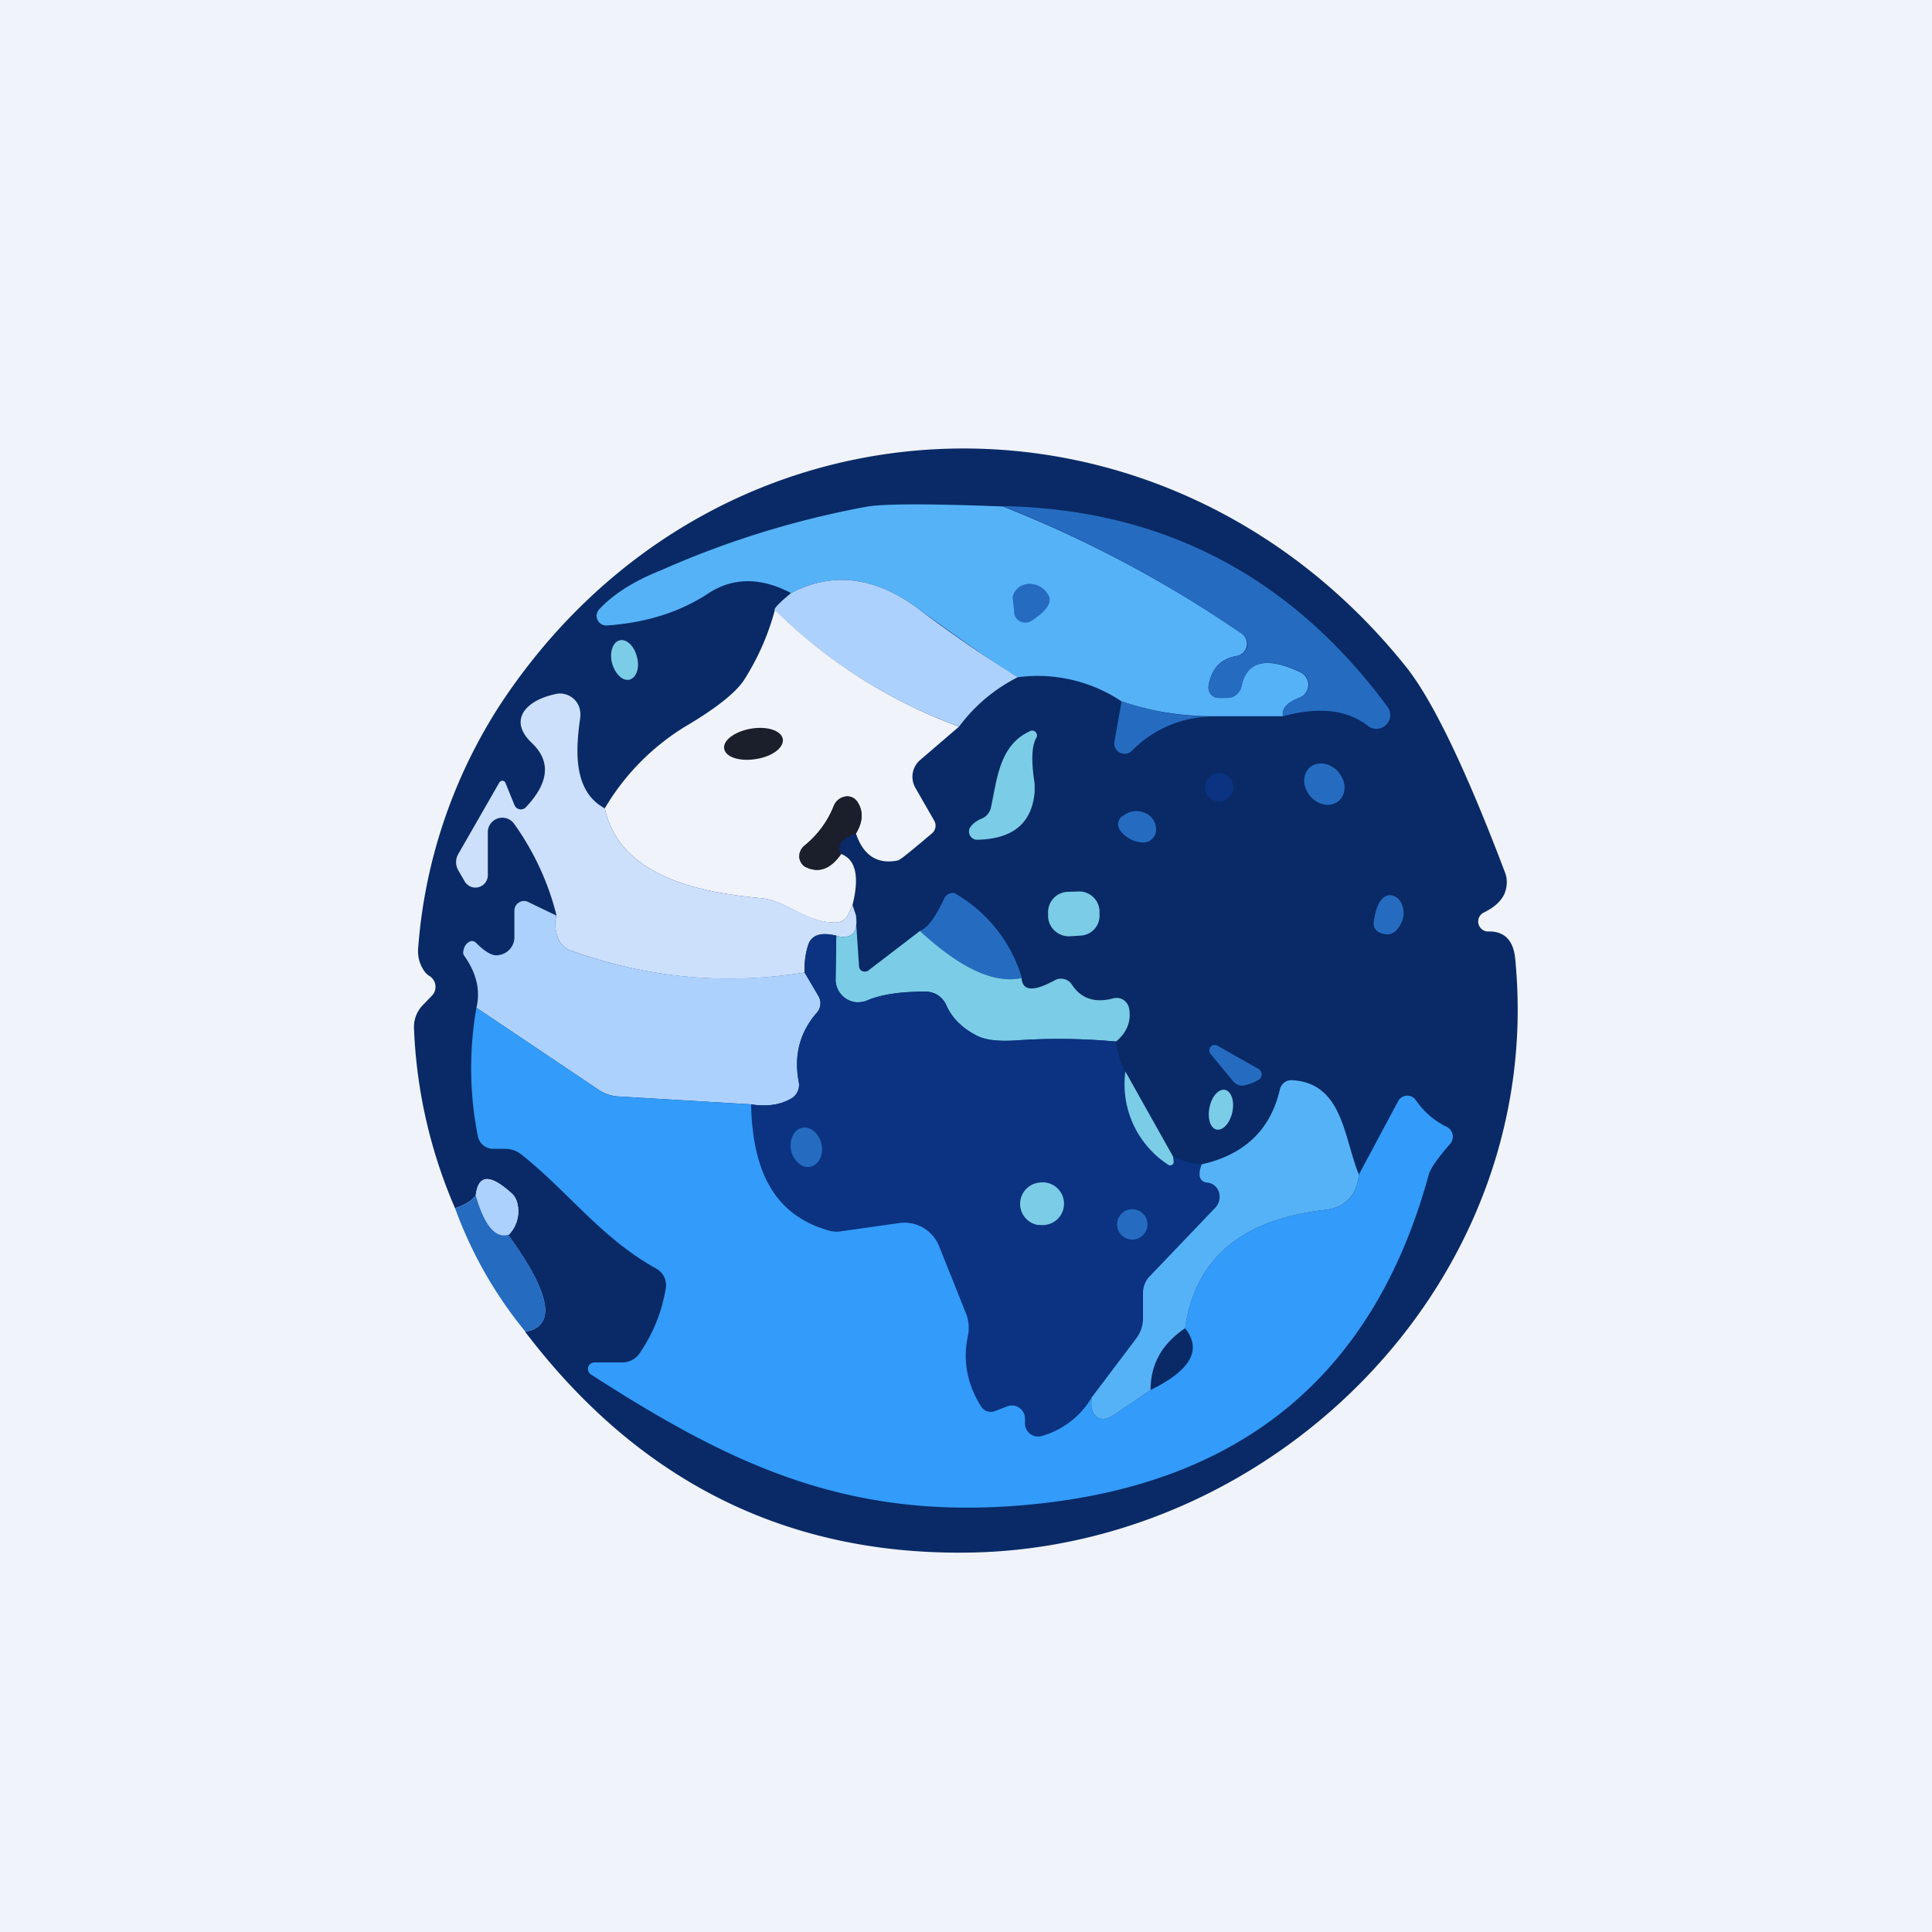
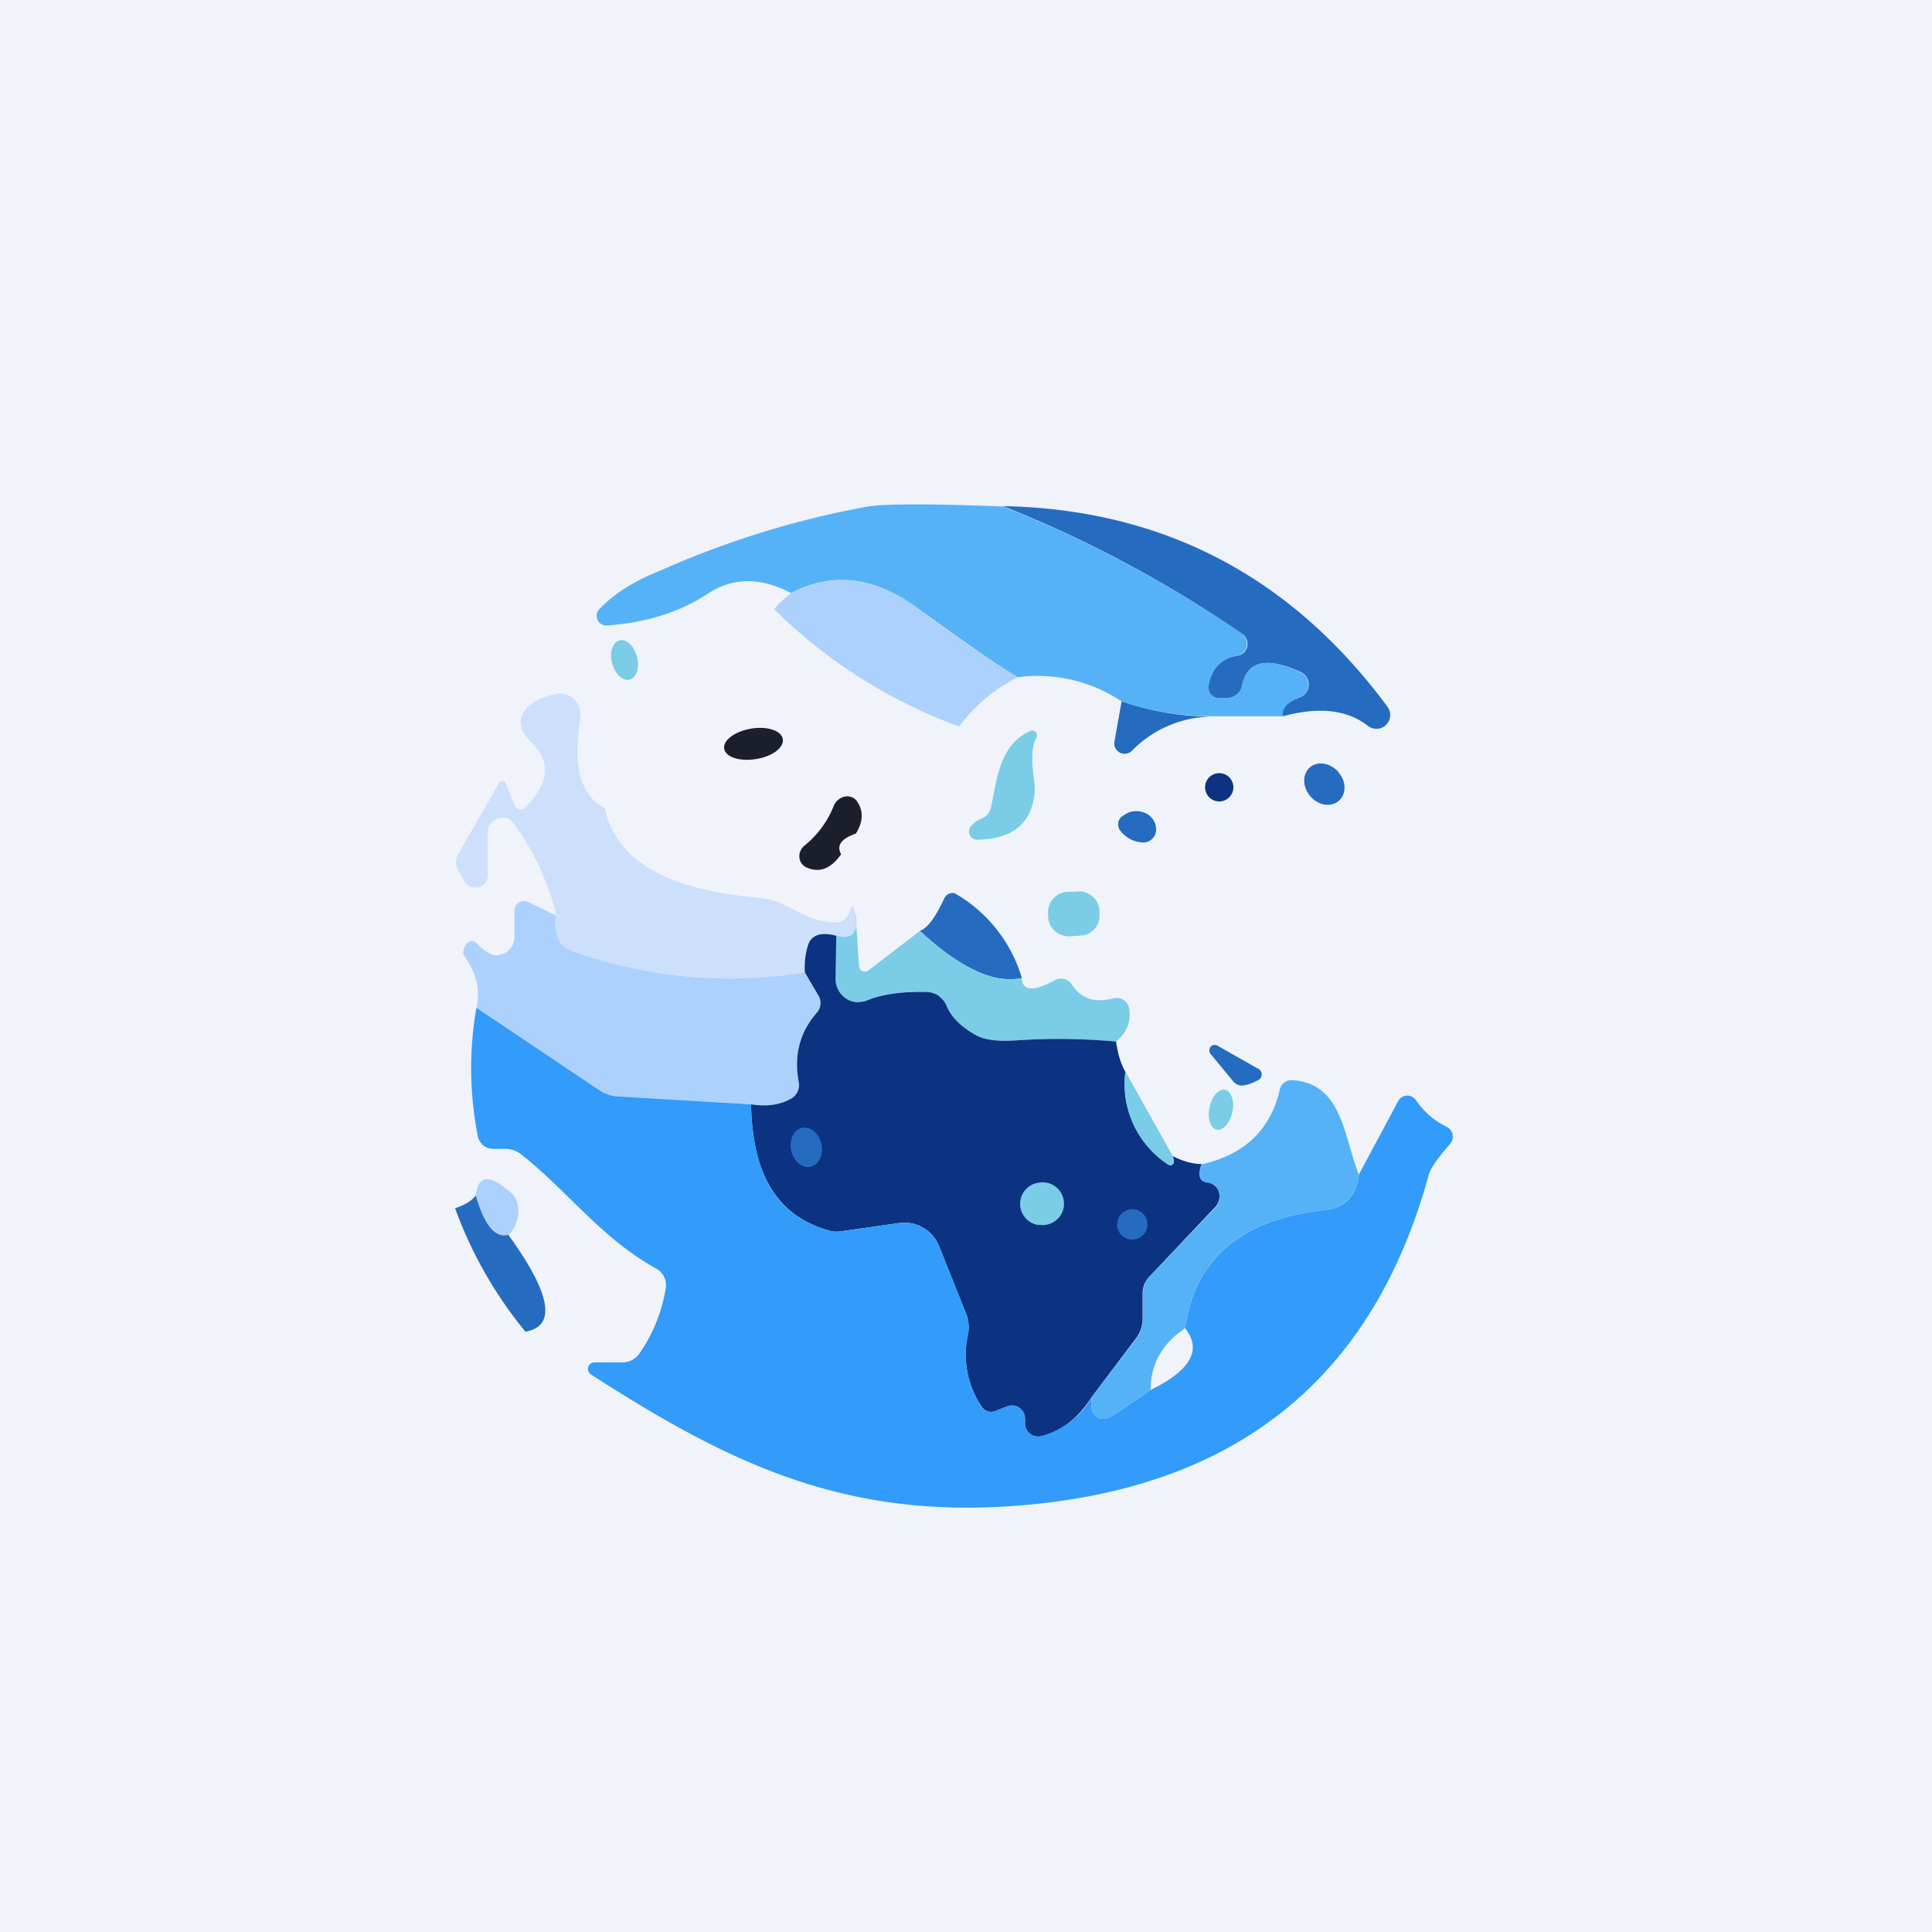
<svg xmlns="http://www.w3.org/2000/svg" width="56" height="56" viewBox="0 0 56 56">
  <path fill="#F0F3FA" d="M0 0h56v56H0z" />
-   <path d="M15.23 38.6c.9-.16.74-1.1-.5-2.8a.97.97 0 0 0 .27-.9.55.55 0 0 0-.18-.32c-.62-.56-.96-.54-1.03.07-.12.16-.32.28-.6.37A14.5 14.5 0 0 1 12 29.8a.9.9 0 0 1 .25-.66l.27-.28a.37.37 0 0 0-.07-.57.48.48 0 0 1-.12-.1 1 1 0 0 1-.21-.7 15.04 15.04 0 0 1 2.42-7.13c6.3-9.47 19.23-9.8 26.24-1 .76.97 1.71 2.94 2.84 5.92.08.2.07.42-.01.62-.1.23-.31.41-.62.56a.29.29 0 0 0 .13.54c.48-.02.75.25.8.8.9 9.24-6.85 16.99-15.7 17.2-5.34.12-9.67-2.02-13-6.4Z" fill="#092A66" />
  <path d="M29.07 14.68A34.97 34.97 0 0 1 36 18.37a.36.36 0 0 1-.14.64c-.48.08-.75.37-.83.88a.3.3 0 0 0 .28.34h.27a.42.42 0 0 0 .4-.34c.16-.73.73-.87 1.72-.4a.4.4 0 0 1-.03.73c-.37.14-.53.33-.48.54h-2.03c-.92 0-1.8-.14-2.65-.43a4.38 4.38 0 0 0-3.01-.7c-.43-.24-1.4-.91-2.93-2.02-1.24-.9-2.45-1.04-3.64-.42-.88-.46-1.68-.46-2.4.01-.8.53-1.78.85-2.94.93a.28.28 0 0 1-.23-.46c.4-.43.99-.82 1.8-1.14a26.45 26.45 0 0 1 6-1.85c.53-.08 1.83-.08 3.9 0Z" fill="#56B2F7" />
  <path d="M37.19 20.76c-.05-.21.1-.4.48-.54a.4.4 0 0 0 .03-.74c-1-.46-1.56-.32-1.71.41a.41.41 0 0 1-.15.24.42.42 0 0 1-.26.1h-.27a.3.3 0 0 1-.28-.34c.08-.5.35-.8.83-.88a.35.35 0 0 0 .14-.64 34.97 34.97 0 0 0-6.93-3.7c4.63.09 8.35 2.03 11.15 5.82a.4.4 0 0 1-.57.55c-.6-.47-1.42-.56-2.46-.28Z" fill="#256CC1" />
  <path d="M29.5 19.63a4.8 4.8 0 0 0-1.7 1.43 14.9 14.9 0 0 1-5.35-3.38c-.01-.05.15-.22.48-.49 1.19-.62 2.4-.48 3.64.42a38.83 38.83 0 0 0 2.93 2.02Z" fill="#ADD1FD" />
-   <path d="M29.4 17.75a68 68 0 0 1-.05-.45.5.5 0 0 1 .17-.27c.08-.06.19-.1.3-.11a.64.64 0 0 1 .57.33c.12.21-.05.46-.5.75a.33.33 0 0 1-.5-.25Z" fill="#256CC1" />
  <path d="m27.8 21.06-1.13.97a.64.64 0 0 0-.14.8l.55.96a.29.29 0 0 1-.06.36c-.59.5-.92.77-.99.79-.59.12-1-.13-1.22-.78.2-.34.22-.65.04-.92a.34.34 0 0 0-.16-.13.36.36 0 0 0-.2-.02.44.44 0 0 0-.32.27c-.18.45-.47.84-.85 1.15a.4.4 0 0 0-.15.34c0 .06.03.12.06.17.03.05.08.1.14.12.37.17.7.05 1-.39.43.15.55.65.34 1.48l-.13.29a.4.4 0 0 1-.36.22c-.92 0-1.38-.64-2.2-.71-1.8-.17-4.06-.64-4.49-2.6a6.86 6.86 0 0 1 2.33-2.37c.9-.53 1.46-.98 1.7-1.34a7.2 7.2 0 0 0 .9-2.04 14.9 14.9 0 0 0 5.33 3.38Z" fill="#F0F3FA" />
  <path d="M18.46 19.03c-.08-.31-.3-.52-.5-.47-.2.05-.3.35-.22.66.09.32.31.53.51.48.2-.06.3-.35.21-.67Z" fill="#7BCCE6" />
  <path d="M17.53 23.43c.43 1.96 2.69 2.43 4.5 2.6.81.07 1.27.7 2.2.71a.4.4 0 0 0 .35-.22l.13-.29.1.3c.02.14.02.27-.01.39a.3.3 0 0 1-.22.22.57.57 0 0 1-.34-.02c-.44-.1-.7-.02-.8.25-.09.24-.13.51-.12.82-2.3.37-4.56.16-6.78-.64a.6.6 0 0 1-.36-.35c-.1-.25-.11-.47-.05-.67a7.8 7.8 0 0 0-1.22-2.64.42.42 0 0 0-.77.25v1.22a.36.36 0 0 1-.67.19l-.19-.33a.47.47 0 0 1 0-.46l1.2-2.09.04-.03a.1.1 0 0 1 .05-.01.1.1 0 0 1 .08.06l.26.64a.2.2 0 0 0 .34.06c.66-.7.72-1.32.18-1.84-.34-.32-.42-.62-.26-.9.16-.25.47-.43.92-.53a.59.59 0 0 1 .7.38c.03.1.04.19.03.29-.12.85-.25 2.13.71 2.64Z" fill="#CCE0FB" />
  <path d="M35.16 20.77a3.3 3.3 0 0 0-2.36 1 .3.3 0 0 1-.5-.26l.21-1.18c.85.29 1.73.44 2.65.44Z" fill="#256CC1" />
  <path d="M21.92 22c.46-.07.81-.33.77-.58-.04-.24-.45-.38-.92-.3-.47.08-.82.34-.78.58.04.25.46.38.93.3Z" fill="#1B1E2B" />
  <path d="M30.03 21.4c-.13.24-.14.68-.04 1.32v.24c-.08.9-.63 1.36-1.66 1.38a.23.23 0 0 1-.2-.1.24.24 0 0 1-.02-.24c.06-.1.17-.2.34-.27a.45.45 0 0 0 .27-.31c.18-.82.24-1.81 1.12-2.22a.14.14 0 0 1 .19.2Z" fill="#7BCCE6" />
  <path d="M38.8 22.38c-.24-.27-.6-.33-.83-.14-.23.2-.22.57.01.84s.6.33.83.13c.22-.2.22-.57-.02-.83Z" fill="#256CC1" />
  <path d="M35.34 23.23a.41.41 0 1 0 0-.82.41.41 0 0 0 0 .82Z" fill="#0B3382" />
  <path d="M24.81 24.16c-.43.15-.57.35-.43.6-.3.43-.64.55-1.01.38a.34.34 0 0 1-.14-.12.36.36 0 0 1-.06-.17c0-.06 0-.13.03-.18a.4.4 0 0 1 .12-.16c.38-.31.67-.7.85-1.16a.44.44 0 0 1 .32-.26.34.34 0 0 1 .36.15c.18.27.17.58-.04.92Z" fill="#1B1E2B" />
  <path d="M32.52 23.67c.21-.17.43-.2.66-.11a.52.52 0 0 1 .33.5c0 .1-.05.2-.12.26a.36.36 0 0 1-.26.1.87.87 0 0 1-.64-.32.31.31 0 0 1-.08-.22.3.3 0 0 1 .1-.21ZM29.61 28.35c-.8.17-1.78-.29-2.95-1.37.21-.06.45-.38.71-.94a.27.27 0 0 1 .3-.15 4.2 4.2 0 0 1 1.95 2.46Z" fill="#256CC1" />
  <path d="m31.25 25.84-.31.01a.59.59 0 0 0-.56.62v.11c.02.32.3.57.62.56l.31-.02c.33-.01.58-.29.56-.61v-.11a.59.59 0 0 0-.62-.56Z" fill="#7BCCE6" />
  <path d="M16.13 26.53c-.06.2-.04.42.05.67a.61.61 0 0 0 .36.35c2.22.8 4.48 1 6.78.64l.4.68a.41.41 0 0 1-.04.48c-.5.57-.67 1.24-.53 2a.46.46 0 0 1-.23.5c-.32.18-.7.23-1.15.16l-3.87-.23a1.13 1.13 0 0 1-.53-.18l-3.56-2.39c.12-.5 0-1.01-.35-1.5a.17.17 0 0 1-.03-.14c.02-.13.08-.22.17-.27a.16.16 0 0 1 .2.03c.28.28.5.4.67.35a.52.52 0 0 0 .44-.51v-.78a.28.28 0 0 1 .13-.23.27.27 0 0 1 .26-.02l.83.4Z" fill="#ADD1FD" />
-   <path d="M40.1 26.02a.3.3 0 0 1 .24-.07c.09.02.17.07.23.15.06.08.1.18.11.3.01.1 0 .22-.05.32-.14.33-.36.44-.64.31a.3.3 0 0 1-.14-.12.3.3 0 0 1-.03-.19c.05-.36.14-.59.28-.7Z" fill="#256CC1" />
  <path d="M26.66 26.98c1.17 1.08 2.15 1.54 2.95 1.37.03.38.35.4.97.06a.37.37 0 0 1 .27-.03c.09.02.17.08.22.16.26.4.66.54 1.19.4a.37.37 0 0 1 .3.04.38.38 0 0 1 .17.26c.06.36-.06.68-.38.95-1-.09-1.97-.1-2.94-.03-.52.03-.9-.02-1.15-.17a1.8 1.8 0 0 1-.83-.85.65.65 0 0 0-.59-.4c-.72 0-1.29.08-1.71.26a.65.65 0 0 1-.84-.3.67.67 0 0 1-.07-.32l.02-1.26c.12.04.23.05.34.02a.3.3 0 0 0 .22-.22.99.99 0 0 0 0-.4l.1 1.49a.16.16 0 0 0 .19.15c.03 0 .06-.01.08-.03l1.5-1.15Z" fill="#7BCCE6" />
  <path d="m24.24 27.12-.02 1.26a.67.67 0 0 0 .6.67c.1 0 .21-.01.31-.05.42-.18 1-.26 1.71-.25.13 0 .25.04.35.1.1.08.19.17.24.29.14.34.42.62.83.85.25.15.63.2 1.15.17.97-.07 1.95-.06 2.94.03.05.36.14.65.27.88a2.78 2.78 0 0 0 1.29 2.7.1.1 0 0 0 .1-.04.1.1 0 0 0 .01-.06c0-.04 0-.1-.03-.16.3.15.58.23.84.23-.12.33-.06.51.17.53.08 0 .15.04.2.09.07.05.11.11.13.18a.46.46 0 0 1-.1.44L33.32 37c-.13.13-.2.3-.2.49v.73c0 .2-.06.4-.2.58l-1.28 1.7c-.4.62-.9 1-1.47 1.13a.38.38 0 0 1-.46-.36v-.15a.38.38 0 0 0-.53-.35l-.33.13a.33.33 0 0 1-.4-.13 2.72 2.72 0 0 1-.4-2.07c.05-.21.03-.43-.05-.63l-.78-1.95a1.08 1.08 0 0 0-1.15-.67l-1.7.24a.8.8 0 0 1-.37-.03c-1.7-.49-2.2-1.96-2.23-3.65.45.07.83.02 1.15-.16a.45.45 0 0 0 .23-.5c-.14-.76.03-1.43.53-2a.42.42 0 0 0 .05-.48l-.4-.68c-.02-.3.02-.58.1-.82.1-.27.37-.36.8-.25Z" fill="#0B3382" />
  <path d="m13.81 29.21 3.56 2.39c.16.1.34.17.53.18l3.87.23c.04 1.7.52 3.16 2.23 3.65a.8.8 0 0 0 .37.03l1.7-.24a1.08 1.08 0 0 1 1.15.67l.78 1.95c.08.2.1.42.06.63-.16.72-.03 1.42.38 2.07a.33.33 0 0 0 .4.13l.34-.13a.38.38 0 0 1 .53.35v.15a.38.38 0 0 0 .46.36 2.45 2.45 0 0 0 1.47-1.12c-.03.28.02.47.15.56.14.1.32.07.56-.1l1-.68c1.16-.57 1.5-1.16 1-1.79.29-2.02 1.64-3.16 4.06-3.43.59-.07.91-.41.98-1.03l1.14-2.13a.3.3 0 0 1 .51-.02c.23.33.52.59.89.77a.32.32 0 0 1 .1.5c-.37.42-.58.73-.62.9-1.59 5.8-5.44 8.97-11.55 9.55-5.21.5-8.62-1.12-12.73-3.77a.19.19 0 0 1 .1-.35h.82a.6.6 0 0 0 .5-.28c.4-.59.64-1.21.75-1.88a.55.55 0 0 0-.28-.56c-1.59-.88-2.55-2.23-3.9-3.3a.74.74 0 0 0-.46-.17h-.36c-.1 0-.2-.03-.29-.1a.46.46 0 0 1-.16-.27 10.1 10.1 0 0 1-.04-3.72Z" fill="#339BF9" />
  <path d="m35.75 31.35-.66-.8a.17.17 0 0 1 0-.21.16.16 0 0 1 .2-.03l1.2.68a.18.18 0 0 1 .08.16.17.17 0 0 1-.09.15c-.16.09-.3.14-.42.16a.33.33 0 0 1-.31-.11Z" fill="#256CC1" />
  <path d="m34 33.5.02.17a.1.1 0 0 1-.06.1.1.1 0 0 1-.1-.01 2.78 2.78 0 0 1-1.24-2.7L34 33.52Z" fill="#7BCCE6" />
  <path d="M39.39 34.04c-.07.62-.4.96-.98 1.03-2.42.27-3.77 1.41-4.06 3.43-.68.46-1 1.05-1 1.79l-1 .68c-.24.17-.42.2-.56.1-.13-.1-.18-.28-.15-.56l1.29-1.71c.13-.17.2-.38.2-.58v-.73c0-.18.06-.36.19-.49L35.23 35a.46.46 0 0 0 .1-.45.4.4 0 0 0-.12-.18.38.38 0 0 0-.2-.09c-.24-.02-.3-.2-.18-.53 1.24-.28 2-1 2.27-2.18a.34.34 0 0 1 .35-.26c1.48.08 1.5 1.68 1.94 2.74Z" fill="#56B2F7" />
  <path d="M35.72 32.23c.07-.31-.03-.6-.21-.64-.18-.04-.39.19-.45.5-.07.32.02.61.2.65.19.04.39-.19.46-.5Z" fill="#7BCCE6" />
  <path d="M23.81 33.16c-.07-.31-.32-.52-.56-.47-.24.05-.38.34-.32.66.07.3.32.52.56.47.25-.06.39-.35.32-.66Z" fill="#256CC1" />
  <path d="M14.74 35.8c-.38.1-.7-.28-.95-1.15.07-.6.4-.63 1.03-.07.1.08.15.2.18.32a.97.97 0 0 1-.26.9Z" fill="#ADD1FD" />
  <path d="M30.11 35.5a.62.62 0 1 0 0-1.22.62.62 0 0 0 0 1.23Z" fill="#7BCCE6" />
  <path d="M14.74 35.8c1.23 1.7 1.4 2.64.49 2.8a12.19 12.19 0 0 1-2.04-3.58c.28-.09.48-.21.6-.37.25.87.57 1.25.95 1.14ZM32.82 35.93a.44.44 0 1 0 0-.88.44.44 0 0 0 0 .88Z" fill="#256CC1" />
</svg>